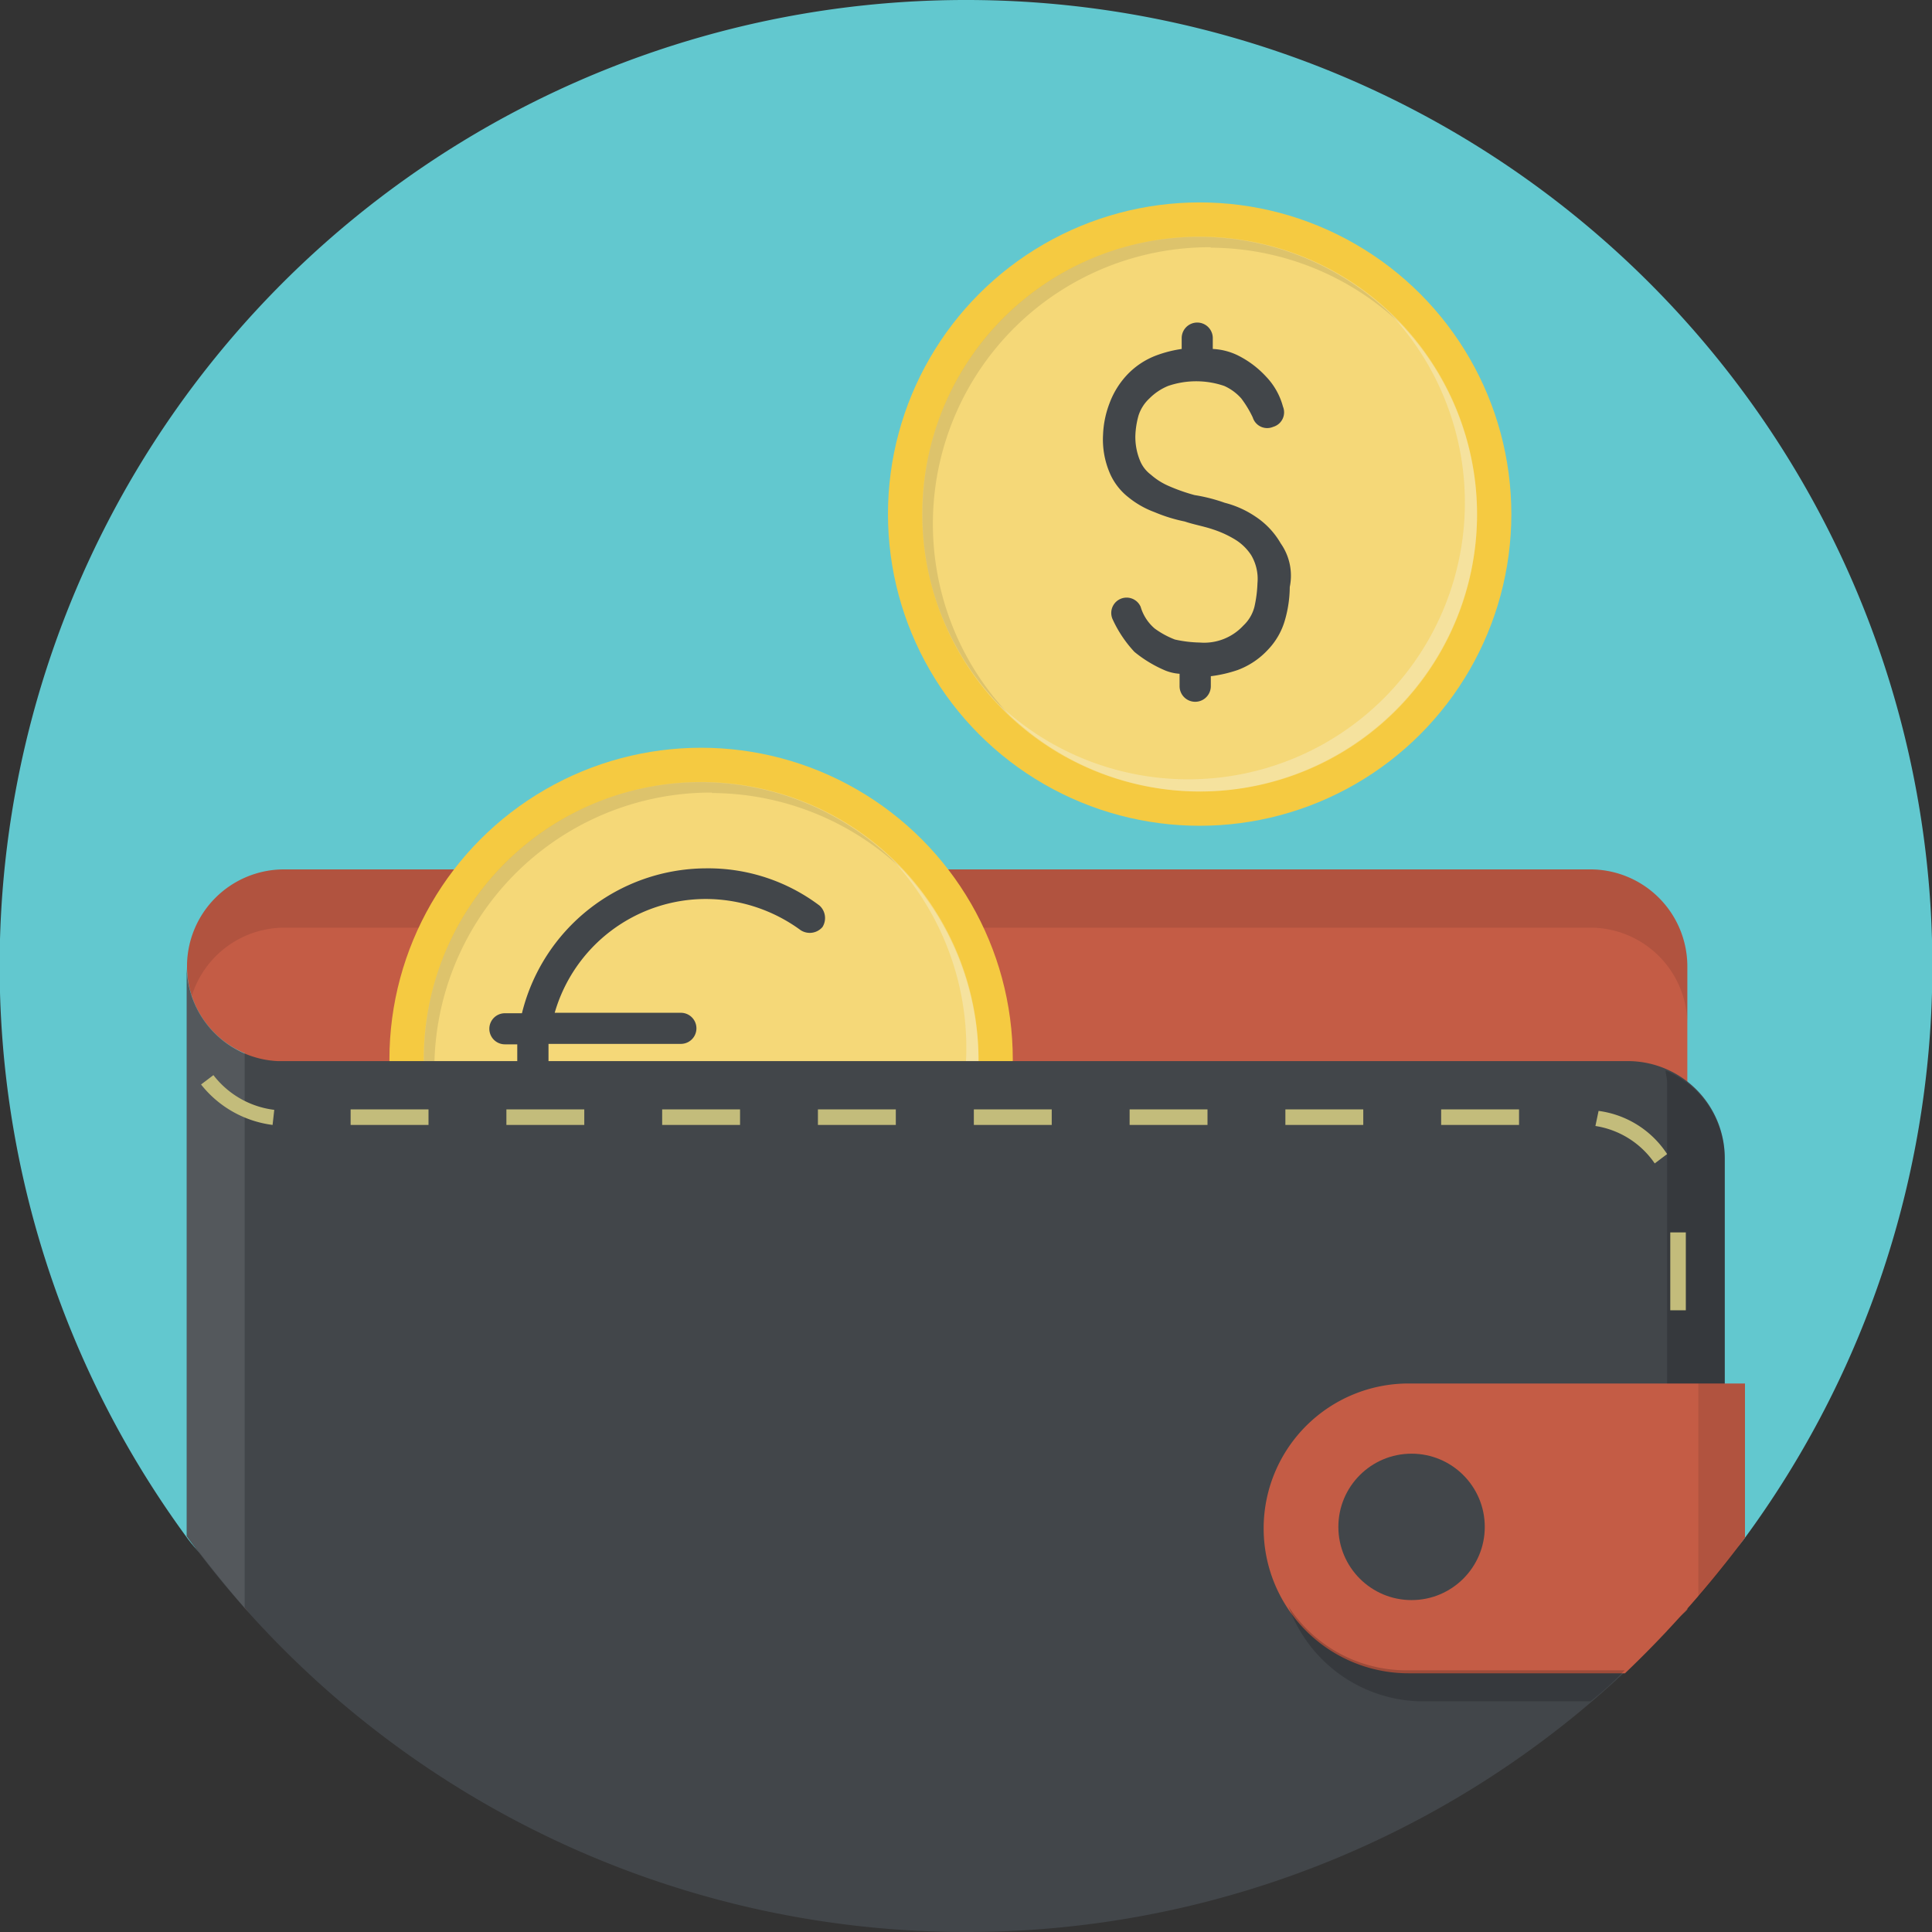
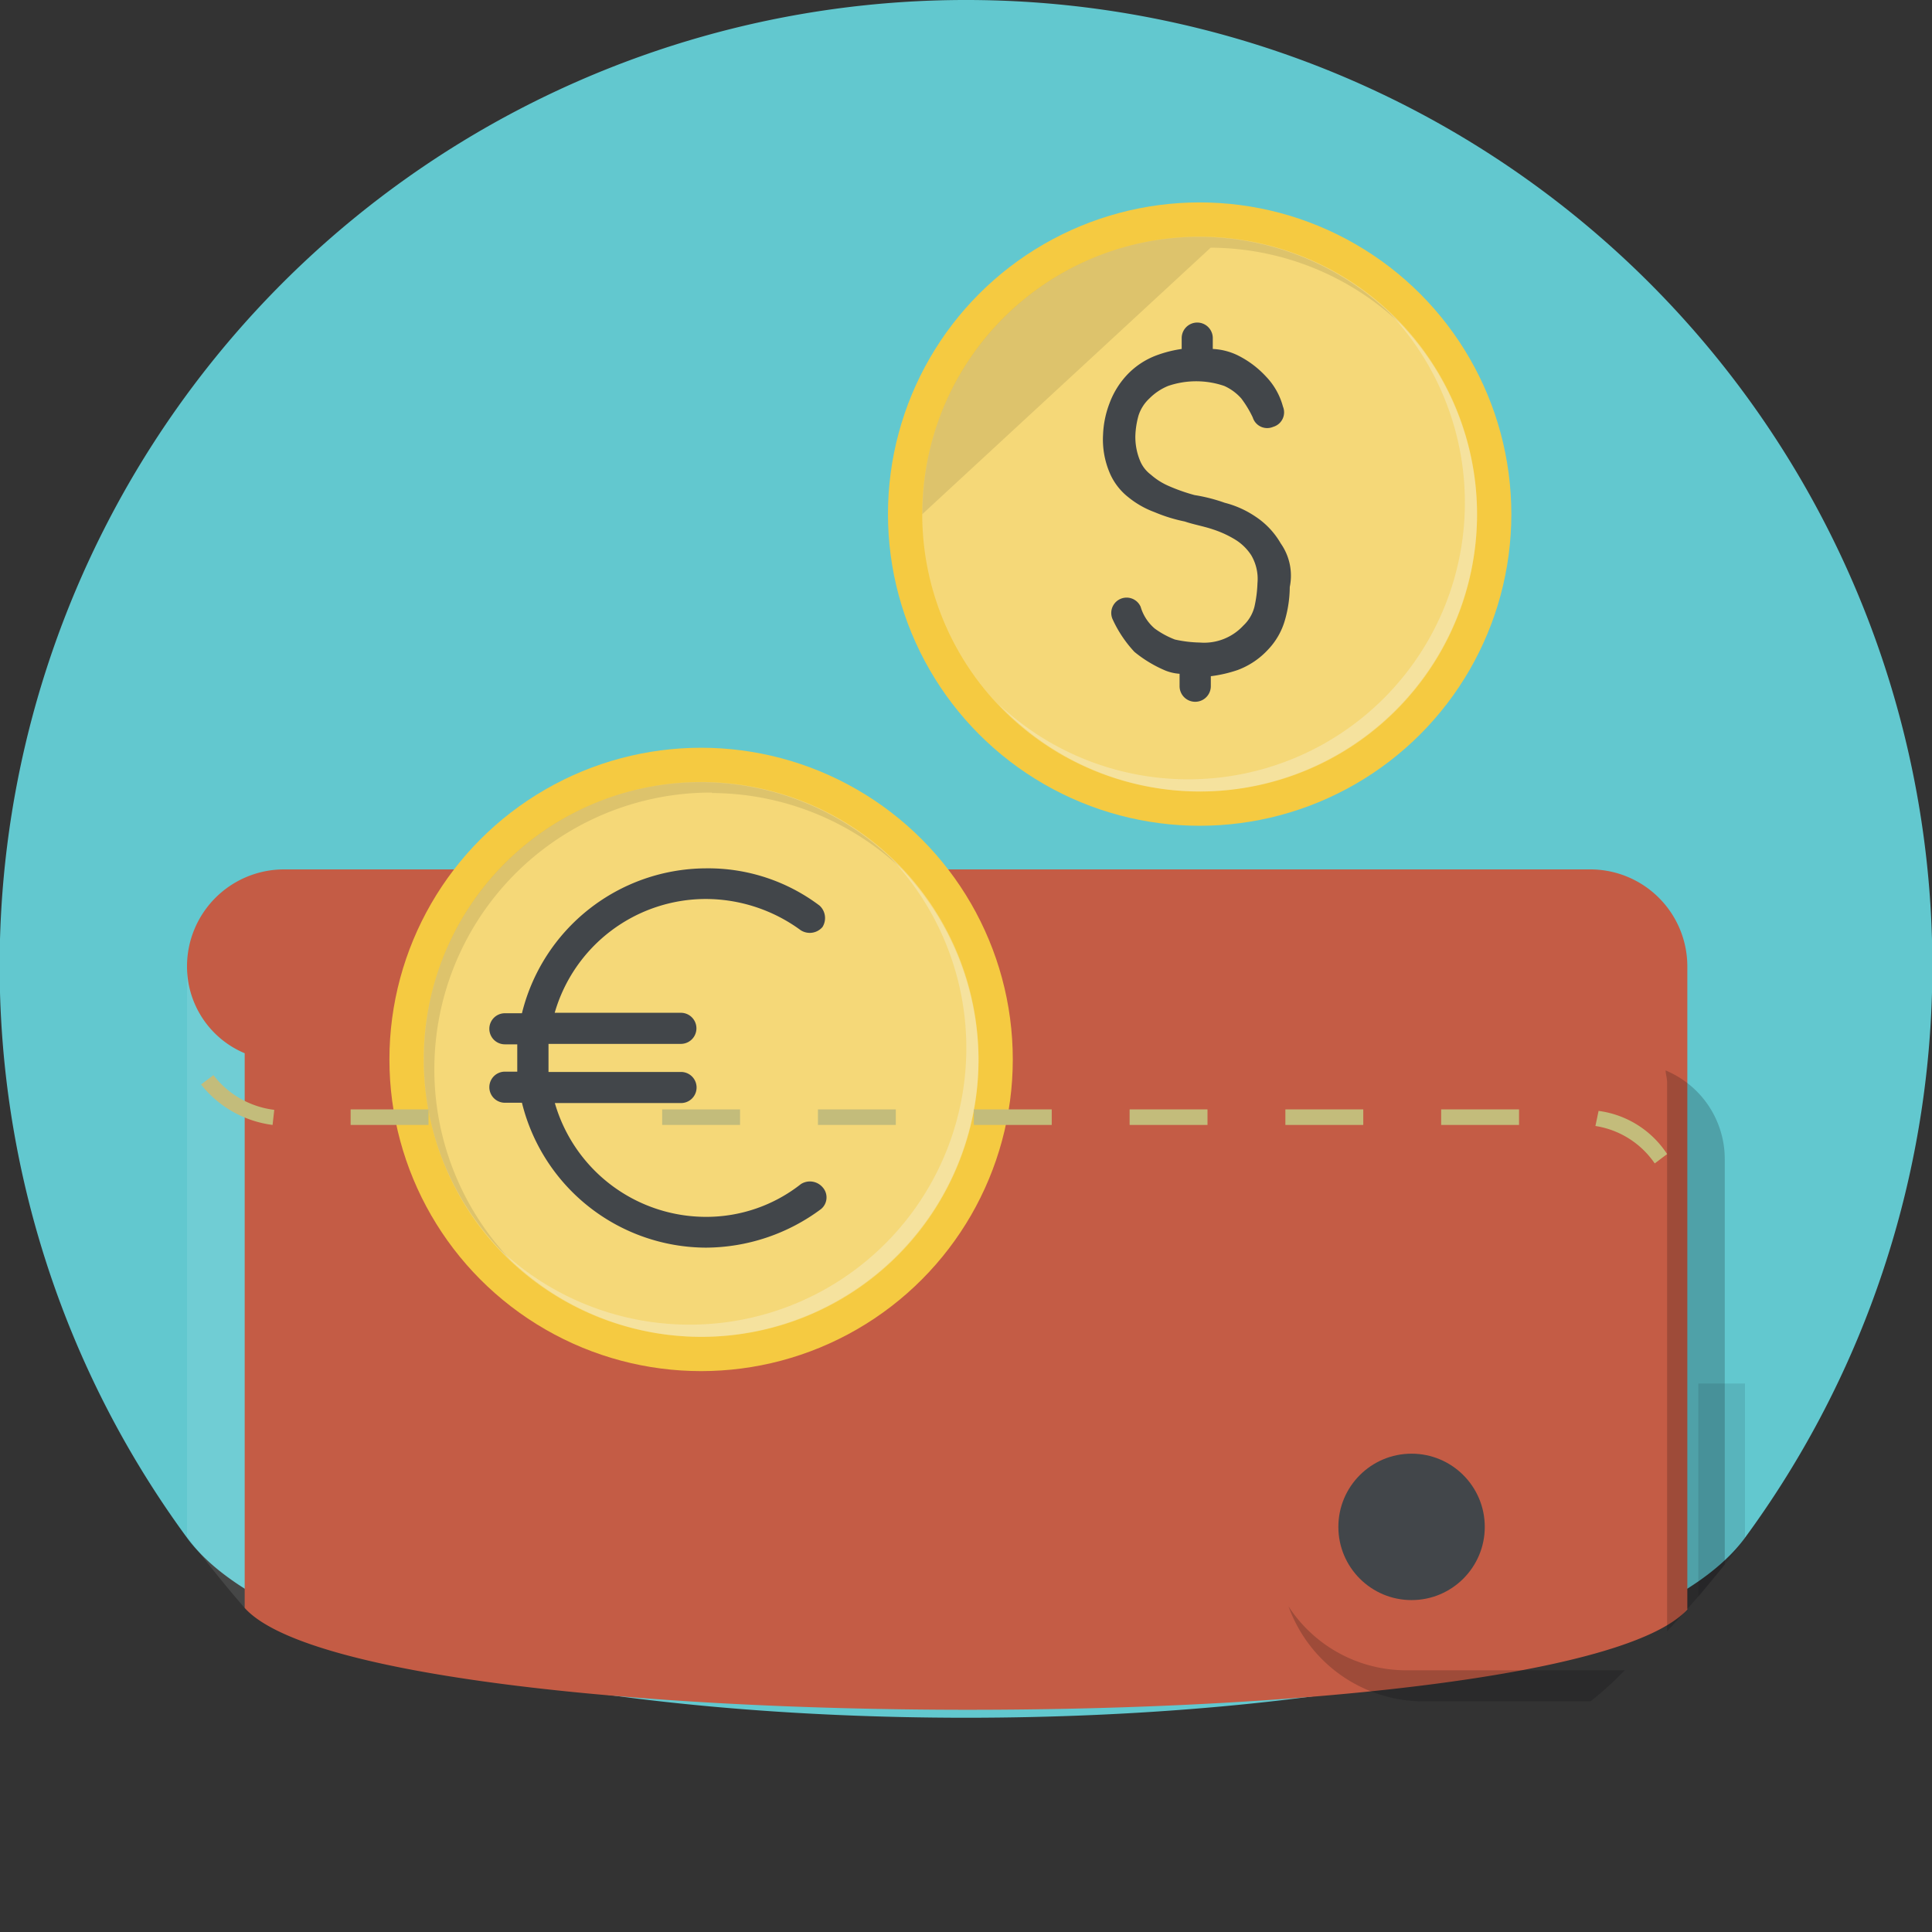
<svg xmlns="http://www.w3.org/2000/svg" width="128" height="128" viewBox="0 0 128 128">
  <rect x="0" y="0" width="128" height="128" fill="#333333" stroke="none" />
  <defs>
    <style>.a{fill:#62c8cf;}.b{fill:#c45c45;}.c,.i{fill:#05090c;}.c,.f,.h{opacity:0.1;}.c,.e,.f,.h,.i{isolation:isolate;}.d{fill:#f5ca41;}.e{fill:#f5f8f8;opacity:0.3;}.f{fill:#020507;}.g{fill:#42464a;}.h{fill:#f8fafb;}.i{opacity:0.2;}.j{fill:#c3bc7b;}</style>
  </defs>
  <path class="a" d="M64,0A64,64,0,0,0,12.39,101.88c11.66,15.9,91.56,15.9,103.22,0A64,64,0,0,0,64,0Z" />
  <path class="b" d="M111.79,106.63V64a6.43,6.43,0,0,0-6.4-6.4H18.79a6.43,6.43,0,0,0-6.4,6.4,6.23,6.23,0,0,0,3.82,5.78v36.75C24.26,115.51,103.74,115.51,111.79,106.63Z" />
-   <path class="c" d="M105.39,57.6H18.79a6.43,6.43,0,0,0-6.4,6.4,5.92,5.92,0,0,0,.31,2,6.44,6.44,0,0,1,6.09-4.54h86.6a6.43,6.43,0,0,1,6.4,6.4V64A6.43,6.43,0,0,0,105.39,57.6Z" />
  <circle class="d" cx="46.45" cy="70.19" r="20.65" />
  <path class="e" d="M46.45,88.57A18.38,18.38,0,1,1,64.83,70.19,18.42,18.42,0,0,1,46.45,88.57Z" />
  <path class="f" d="M47.17,52.54a18.43,18.43,0,0,1,12.6,5.06A18.33,18.33,0,0,0,28.08,70.19a18.1,18.1,0,0,0,5.78,13.32,18.33,18.33,0,0,1,13.31-31Z" />
  <path class="e" d="M59.05,56.88A18.33,18.33,0,0,1,33.14,82.79a18.33,18.33,0,0,0,31.69-12.6A18.5,18.5,0,0,0,59.05,56.88Z" />
  <path class="g" d="M54.5,78.66a1.11,1.11,0,0,0-1.44-.21,10.12,10.12,0,0,1-6.3,2.17,10.43,10.43,0,0,1-10-7.54h8.36a1,1,0,0,0,0-2.06H36.34V69.16h8.77a1,1,0,0,0,0-2.06H36.75a10.43,10.43,0,0,1,10-7.54,10.66,10.66,0,0,1,6.3,2.07,1.11,1.11,0,0,0,1.44-.21A1.12,1.12,0,0,0,54.3,60a12.25,12.25,0,0,0-7.54-2.47,12.61,12.61,0,0,0-12.18,9.6H33.45a1,1,0,1,0,0,2.06h.82V71h-.82a1,1,0,1,0,0,2.06h1.13a12.61,12.61,0,0,0,12.18,9.6A12.86,12.86,0,0,0,54.4,80.1,1,1,0,0,0,54.5,78.66Z" />
-   <path class="g" d="M64,128a63.76,63.76,0,0,0,50.27-24.46V76.7a6.43,6.43,0,0,0-6.4-6.4H18.37a6.33,6.33,0,0,1-6-6.3v37.78A63.9,63.9,0,0,0,64,128Z" />
  <path class="h" d="M16.21,69.78A6.23,6.23,0,0,1,12.39,64v37.78c1.24,1.65,2.47,3.2,3.82,4.75V69.78Z" />
  <path class="i" d="M114.27,76.8a6.36,6.36,0,0,0-3.92-5.88c0,.2.1.51.1.82v36.34c1.34-1.45,2.58-2.89,3.82-4.44Z" />
  <rect class="j" x="23.23" y="73.5" width="5.16" height="1.03" />
-   <rect class="j" x="33.55" y="73.5" width="5.16" height="1.03" />
  <rect class="j" x="43.87" y="73.5" width="5.16" height="1.03" />
-   <rect class="j" x="110.66" y="81.65" width="1.03" height="5.16" />
  <rect class="j" x="54.19" y="73.5" width="5.16" height="1.03" />
  <path class="j" d="M14.14,71.23l-.82.62a7.2,7.2,0,0,0,4.74,2.68l.11-1A6,6,0,0,1,14.14,71.23Z" />
  <rect class="j" x="95.48" y="73.5" width="5.16" height="1.03" />
  <rect class="j" x="64.52" y="73.5" width="5.16" height="1.03" />
  <path class="j" d="M105.91,73.6l-.21,1a5.84,5.84,0,0,1,3.93,2.48l.82-.62A6.42,6.42,0,0,0,105.91,73.6Z" />
  <rect class="j" x="85.16" y="73.5" width="5.16" height="1.03" />
  <rect class="j" x="74.84" y="73.5" width="5.16" height="1.03" />
-   <path class="b" d="M115.61,101.88V91.66H93.32a9.6,9.6,0,0,0,0,19.2h14.34A70.92,70.92,0,0,0,115.61,101.88Z" />
  <path class="i" d="M85.37,106.43a9.51,9.51,0,0,0,9,6.29h11a21.19,21.19,0,0,0,2.27-2.06H93.32A9.3,9.3,0,0,1,85.37,106.43Z" />
  <path class="c" d="M115.61,91.66h-3.09v14.15c1-1.24,2.16-2.58,3.09-3.93Z" />
  <circle class="g" cx="93.52" cy="101.16" r="4.85" />
  <circle class="d" cx="79.48" cy="34.06" r="20.65" />
  <path class="e" d="M79.48,52.44A18.38,18.38,0,1,1,97.86,34.06,18.42,18.42,0,0,1,79.48,52.44Z" />
-   <path class="f" d="M80.21,16.41A18.41,18.41,0,0,1,92.8,21.47,18.33,18.33,0,0,0,61.11,34.06a18.1,18.1,0,0,0,5.78,13.32,18.33,18.33,0,0,1,13.32-31Z" />
+   <path class="f" d="M80.21,16.41A18.41,18.41,0,0,1,92.8,21.47,18.33,18.33,0,0,0,61.11,34.06Z" />
  <path class="e" d="M92.08,20.75A18.33,18.33,0,0,1,66.17,46.66,18.33,18.33,0,1,0,92.08,20.75Z" />
  <path class="g" d="M84.85,36a5.28,5.28,0,0,0-1.65-1.76,6.48,6.48,0,0,0-2.06-.93,11.11,11.11,0,0,0-2-.51,12.2,12.2,0,0,1-1.75-.62,4.45,4.45,0,0,1-1.14-.73,2.19,2.19,0,0,1-.72-.93,4.11,4.11,0,0,1-.31-1.65,5.66,5.66,0,0,1,.21-1.34,2.64,2.64,0,0,1,.72-1.13,3.74,3.74,0,0,1,1.24-.83,5.74,5.74,0,0,1,3.72,0,3.32,3.32,0,0,1,1.13.83A7.14,7.14,0,0,1,83,27.66a1,1,0,0,0,1.35.62A1,1,0,0,0,85,26.94a4.59,4.59,0,0,0-1.13-2A6.45,6.45,0,0,0,82,23.54a4.23,4.23,0,0,0-1.65-.42V22.4a1,1,0,0,0-2.06,0v.72a8.06,8.06,0,0,0-1.66.42,5.16,5.16,0,0,0-2,1.34,5.59,5.59,0,0,0-1.13,1.86,6.51,6.51,0,0,0-.42,2.06,5.65,5.65,0,0,0,.42,2.48,4.07,4.07,0,0,0,1.24,1.65,6.07,6.07,0,0,0,1.75,1,10.45,10.45,0,0,0,2,.62c.62.21,1.24.31,1.86.52a6.89,6.89,0,0,1,1.55.72,3.37,3.37,0,0,1,1,1,3.1,3.1,0,0,1,.41,1.86,8.23,8.23,0,0,1-.2,1.55,2.57,2.57,0,0,1-.73,1.24,3.54,3.54,0,0,1-2.89,1.13,8.28,8.28,0,0,1-1.65-.2,5.74,5.74,0,0,1-1.34-.73,3,3,0,0,1-.93-1.44,1,1,0,0,0-1.86.82,8.07,8.07,0,0,0,1.45,2.17,8.37,8.37,0,0,0,2.06,1.24,3.12,3.12,0,0,0,.93.21v.82a1,1,0,0,0,2.07,0V44.8A8.81,8.81,0,0,0,82,44.39a5.2,5.2,0,0,0,2-1.34,4.69,4.69,0,0,0,1.14-2,8.05,8.05,0,0,0,.31-2.16A3.71,3.71,0,0,0,84.85,36Z" />
</svg>